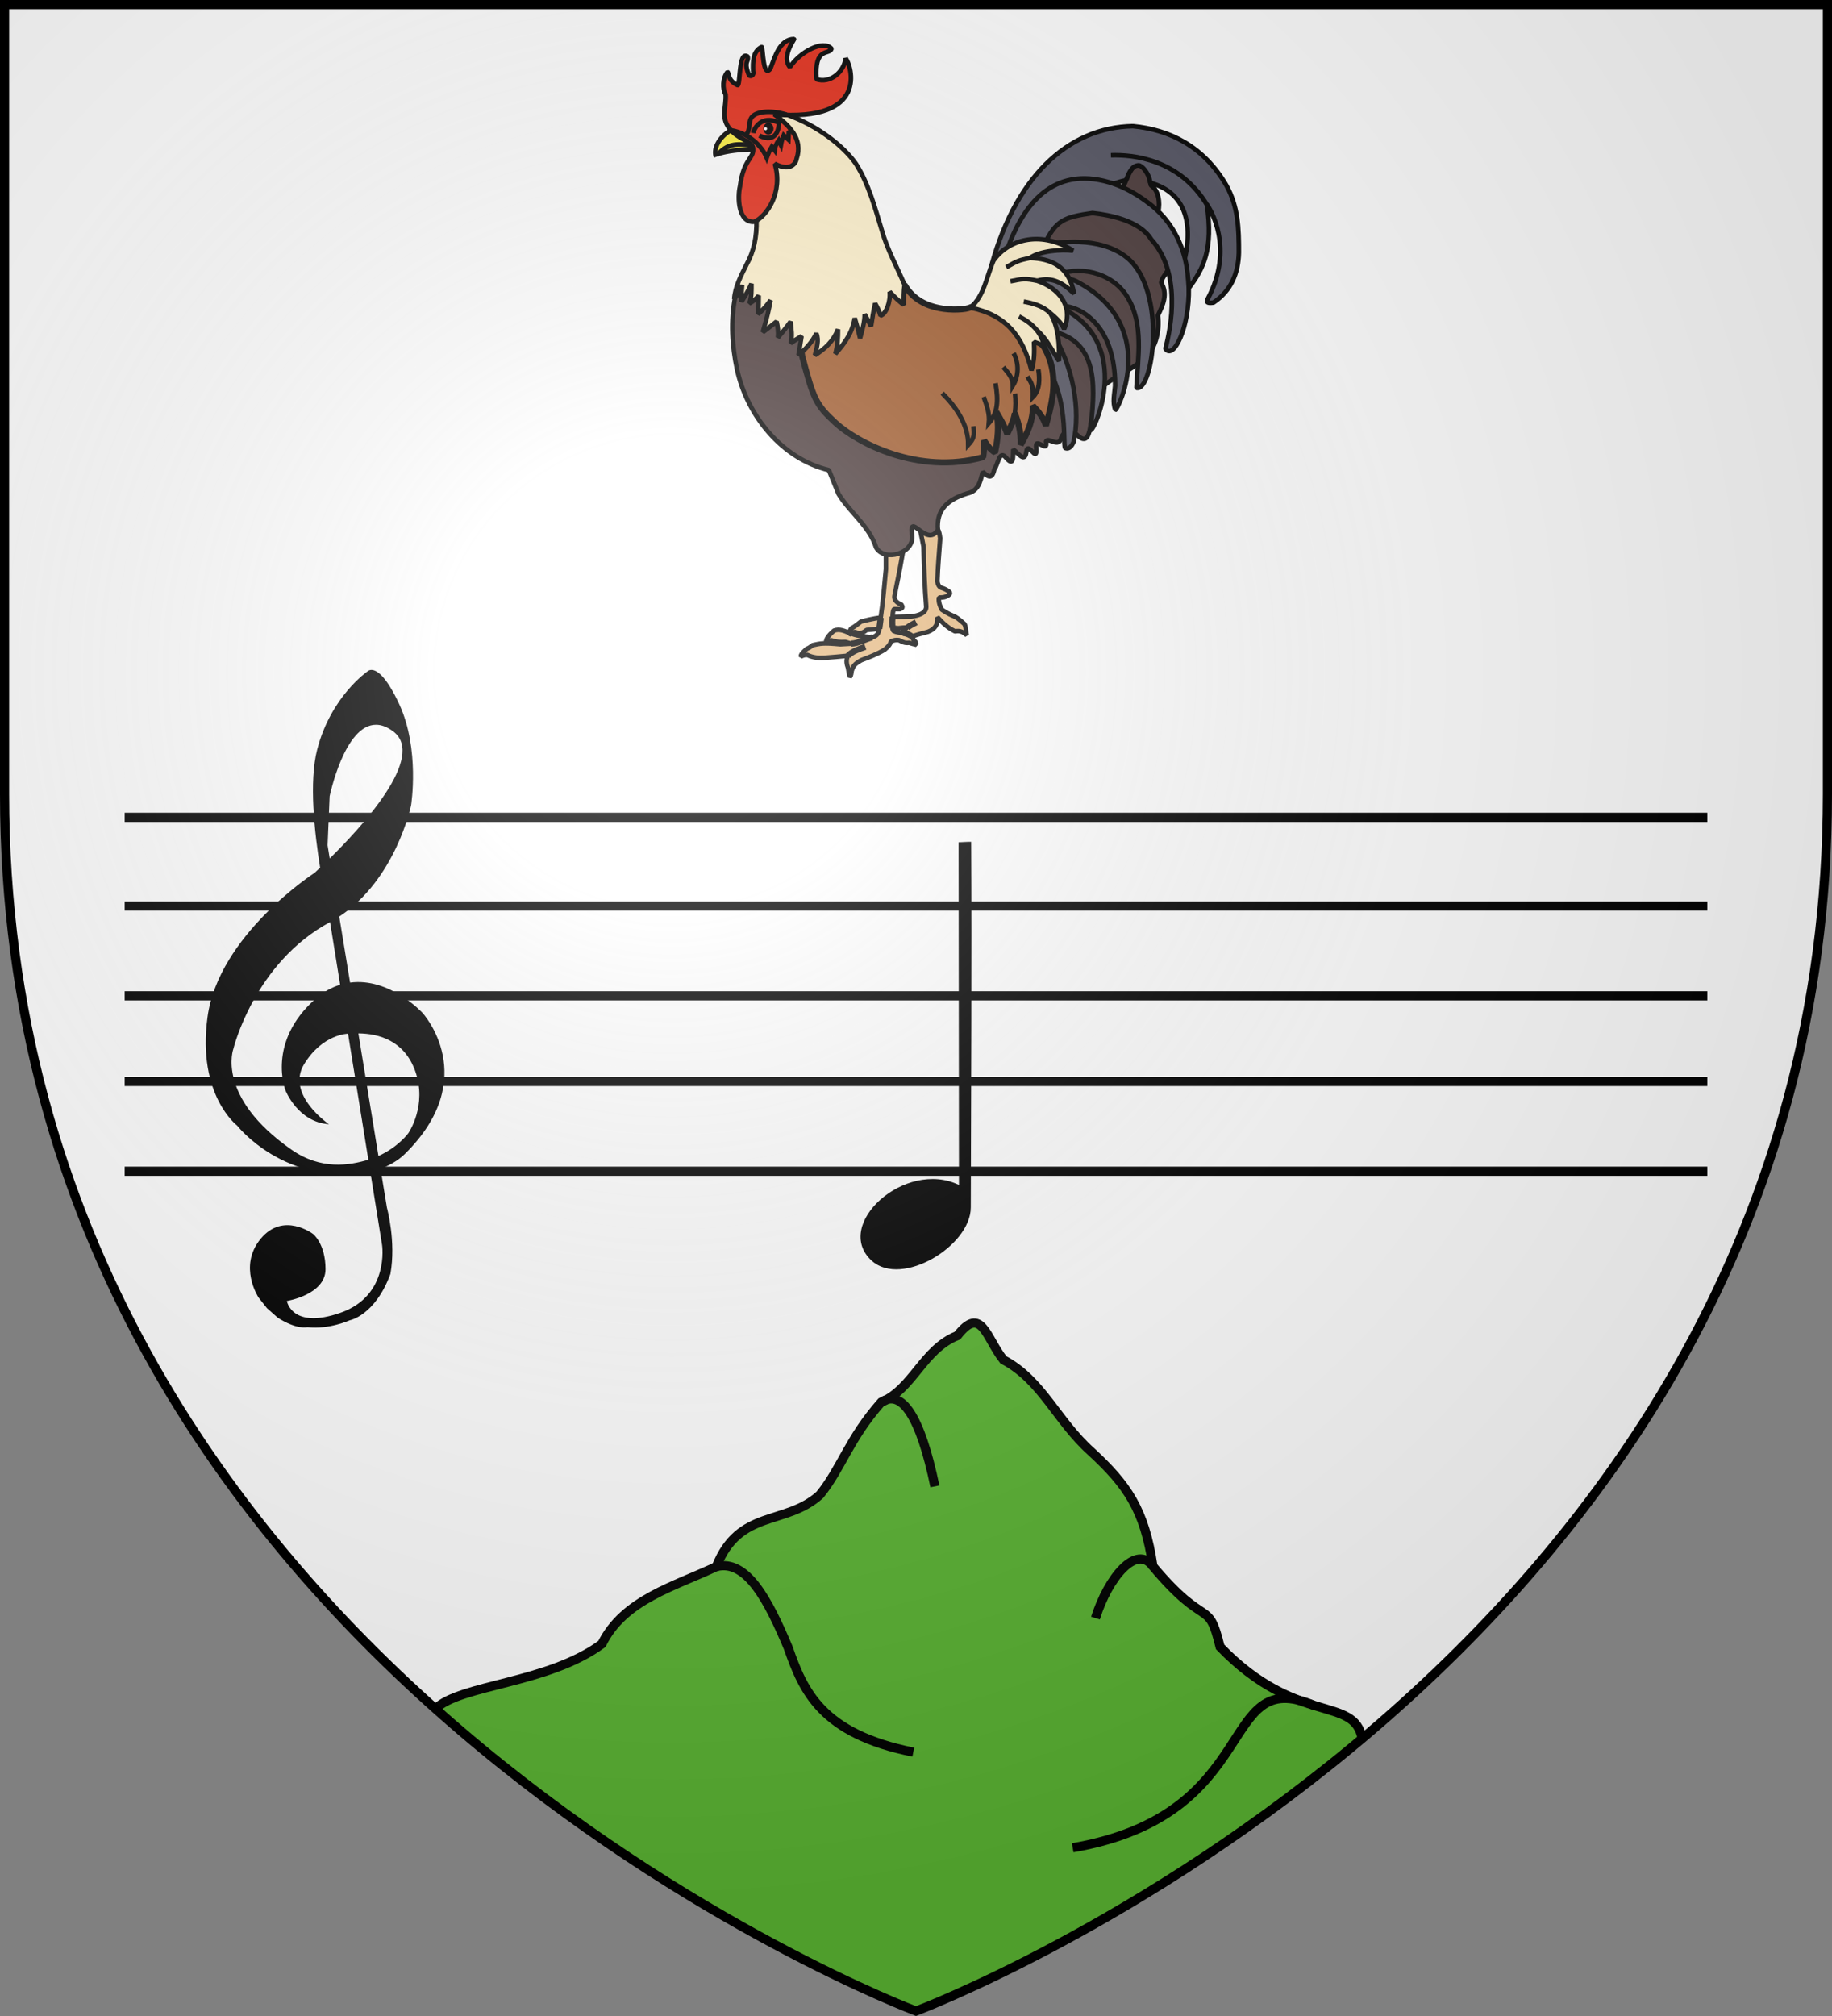
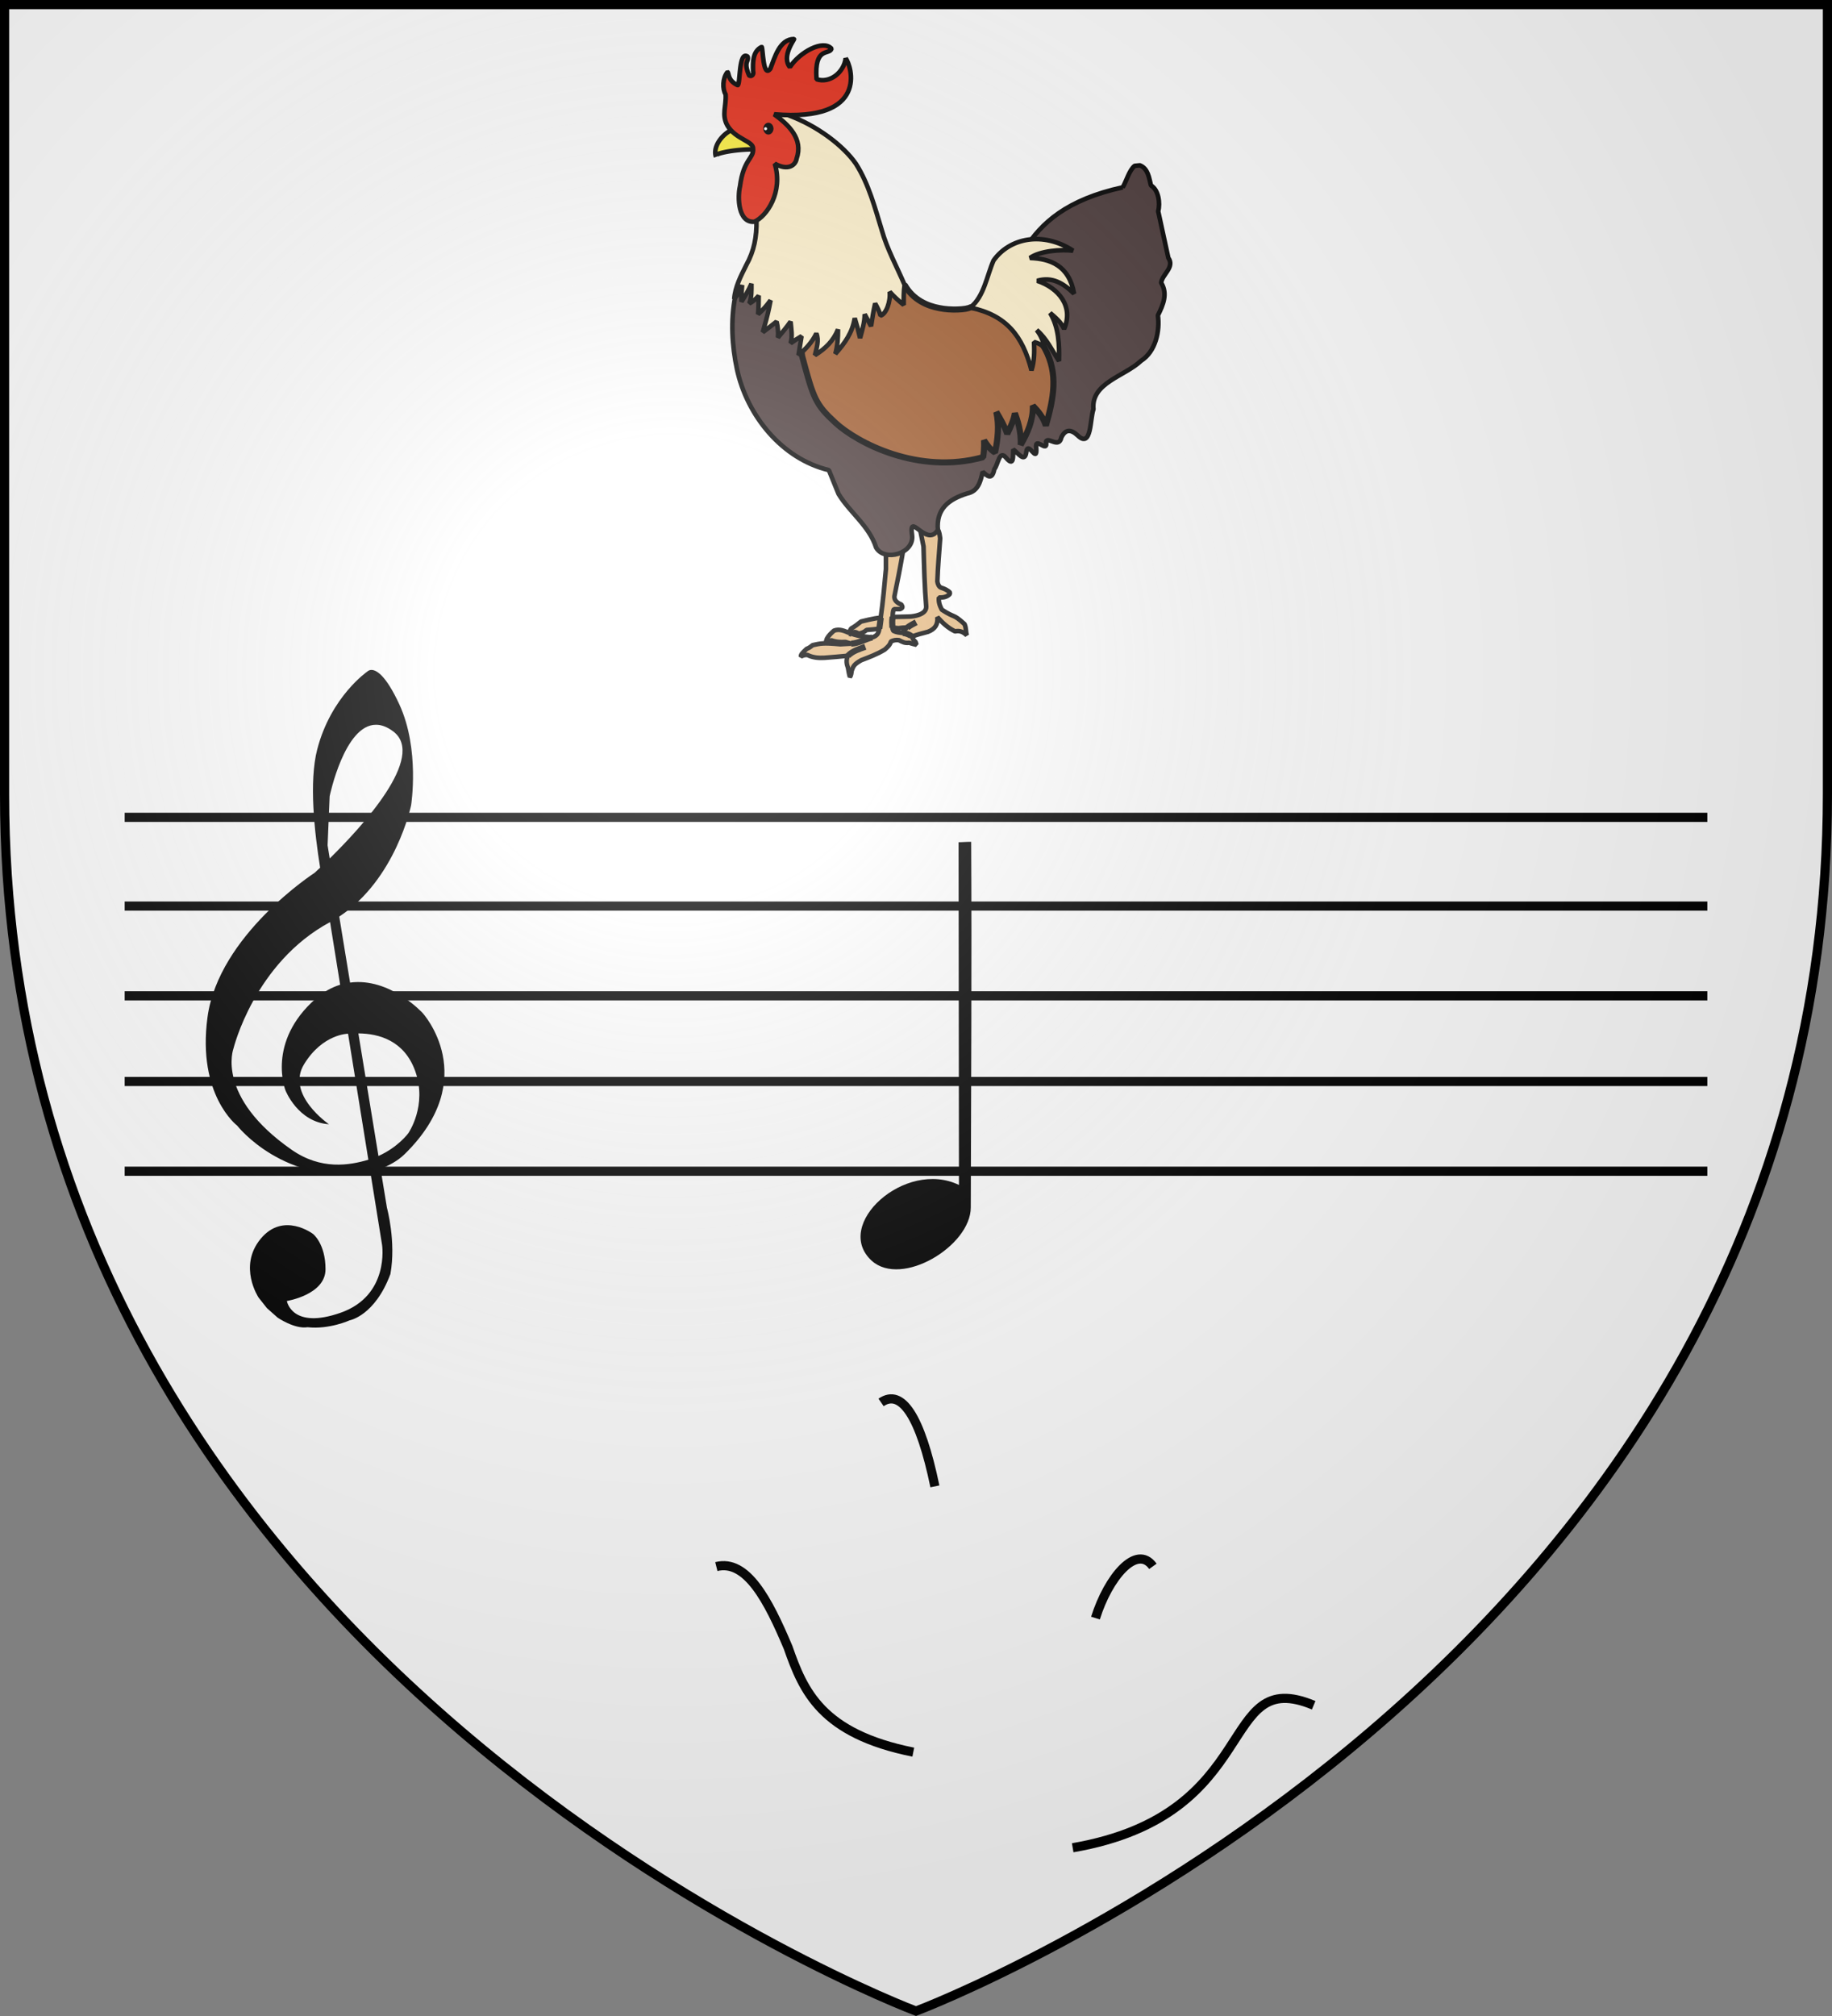
<svg xmlns="http://www.w3.org/2000/svg" xmlns:xlink="http://www.w3.org/1999/xlink" xml:space="preserve" width="600" height="660" viewBox="-300 -300 600 660">
  <rect x="-300" y="-300" width="600" height="660" fill="#808080" stroke="none" />
  <defs>
    <radialGradient id="c" cx="-80" cy="-80" r="405" gradientUnits="userSpaceOnUse">
      <stop offset="0" style="stop-color:#fff;stop-opacity:.31" />
      <stop offset=".19" style="stop-color:#fff;stop-opacity:.25" />
      <stop offset=".6" style="stop-color:#6b6b6b;stop-opacity:.125" />
      <stop offset="1" style="stop-color:#000;stop-opacity:.125" />
    </radialGradient>
    <clipPath id="b">
      <path id="a" d="M-298.5-298.5h597V-40C298.5 246.2 0 358.39 0 358.39S-298.5 246.2-298.5-40z" />
    </clipPath>
  </defs>
  <use xlink:href="#a" fill="#e20909" style="fill:#fff" />
  <g style="overflow:visible;stroke-width:2.015">
    <path d="m141.96 325.57 12.16 2.68c1.23 1.83 1.33 3.87 1.65 5.99-.69 9.46-1.52 18.9-1.85 28.38.24 1.9 1.04 3.55 2.36 4.12 2.26.76 4.3 1.56 5.97 3.28l-.25 1.1c-2.04 1.99-4.37 2.19-7.07 2.19-.31 3.09.57 5.34 1.94 8 8.87 5.87 7.04 2.25 14.98 9.51 1.3 3.04.61 4.48 1.52 7.42-2.23-2.18-4.57-3.33-7.75-2.62-4.66-2.19-8.33-5.65-11.7-9.43.5 4.87-1.56 7.92-6.15 9.69-3.58 1.1-7.3 1.68-10.66 3.35.52 1.41 1.38 2.35 2.42 3.38l.58 1.86c-1.65-.36-3.27-.84-4.88-1.35-2.71.41-4.32-.49-6.65-1.69-2.04-.26-3.52 0-5.31.85-.67 2.48-2.3 3.71-4.12 5.38-4.89 2.99-10.17 4.97-15.5 6.99-4.732 2.75-5.122 3.74-6.312 6.91-.3 1.46-.18 2.98-1.18 4.12-.6-1.98-.91-4.02-1.26-6.06-.85-2.15-1.46-5.16 0-7.91-5.18.55-10.38.93-15.58 1.35-3.87.22-7.71-.1-11.2-1.86-1.69-.12-2.86.26-4.3 1.01-.13-1.29.98-2.36 3.79-5.05 1.55-.51 2.72-1.44 3.96-2.44 5.11-1.08 6.6-1.7 18.27-.59l7.16-.42-3.79-1.1c-3.29.22-6.44 0-9.52-1.18-1.16 1.09-1.96 1.94-3.53 1.94.2-1.01.53-1.97.84-2.95 1.36-2.39 2.98-3.77 4.72-5.3 3.61-1.36 6.88.25 10.18 1.6-.2-1.04.62-2.03 1.07-2.96 2.38-1.28 4.462-2.95 6.562-4.63.82-.21 8.46-2.18 12.98-2.54 1.53-10.65 2.46-21.36 3.45-32.07v-13.98l11.28 2.21c-1.69 9.88-3.6 19.72-5.64 29.53-.18 1.15-.1 3.92 4.55 5.65 1.11 1.78.86 2.24-.85 3.03h-4.04c-.88 1.55-.74 3.43-.91 5.17l11.18-.28c2.49-.1 11.24-1.11 11.03-6.57-1.1-13.2-1.4-26.43-1.77-39.66zm-7.91 67.61c-1.99-.14-3.93.1-5.9.34-1.31-.14-2.61-.29-3.92-.34 0 .75.34 1.4.61 2.08 2.01 1.04 4.04 1.19 6.24 1.39.44-2.09 1.85-2.87 2.97-3.47zm-18.46.68c-2.79.38-5.6.63-8.41.84-1.54 1.45-3.07 1.96-5.05 2.44-2.962-1.56-3.192-1.29-4.642.1 4.292 1.67 8.882 1.83 13.402 2.38 3.16-1.02 4.27-2.64 4.7-5.76z" style="clip-rule:evenodd;fill:#e4b880;fill-opacity:1;fill-rule:evenodd;stroke:#000;stroke-width:3.023;stroke-linejoin:bevel;stroke-miterlimit:2.414;stroke-dasharray:none" transform="matrix(.496 0 0 .496 -69.346 -289.53)" />
    <path d="M276.32 102.54c2.39-4.051 4.34-11.386 7.88-14.179l3.44-.343c5.45 2.183 6.05 8.279 7.32 13.302 4.95 2.79 6.24 11.66 4.76 16.99l6.7 30.79c4.42 6.22-4.12 10.9-4.72 16.45 4.45 7.22 1.34 14.49-2.17 21.5 1.37 10.3-1.44 23.85-11.15 30-10.65 10.21-33.13 14.49-31.41 31.98-2.29 5.85-1.14 26.15-10.28 17.38-4.36-4.12-8.15-4.55-10.94 1.29-1.51 7.36-8.79-.73-10.08 2.65 1.45 8.57-7.75-4.33-6.44 4.48.62 10.32-5.33-5.24-6.54 2.15-.92 7.82-5.3 1.06-8.67-1.44-.23 4.8.59 11.86-4.84 5.4-4.45-5.38-5.16 4.8-7.64 7.59-1.55 7.93-4.96 4.17-7.69 1.82-1.48 6.27-2.86 12.75-10.28 14.26-12.17 3.83-20.54 10.17-19.31 24.07-7.53 12.08-19.48-13.05-17.02 3.63 1.39 12.1-18.32 17.54-23.77 7.99-4.46-14.24-17.472-23.22-24.802-35.39-2.13-5.24-4.27-10.49-6.4-15.73-31.04-7.42-54.03-36.04-60.65-66.52-3.32-15.61-4.25-32.18-1.21-47.82 2.76-5.65 4.12-14.5 12.8-12.28 28.42 3.5 55.07 15.08 82.632 22.41 21.72 6.15 43.8 12 66.46 13.02 26.09-33.75 20.17-79.29 94.02-95.45z" style="clip-rule:evenodd;fill:#483737;fill-opacity:1;fill-rule:evenodd;stroke:#000;stroke-width:3.023;stroke-linejoin:bevel;stroke-miterlimit:2.414;stroke-dasharray:none" transform="matrix(.496 0 0 .496 -69.346 -289.53)" />
-     <path d="M283 62.16c-42.94.727-79.04 33.884-94.81 97.61 4.8 5.72 21.68 26.82 27.2 46.64 27.05 26.38 20.86 64.4 22.89 68.17 2.83 1.13 4.67-1.75 5.58-4.04 4.71-20.59 0-50.6-14.91-73.06 33.57 6.33 28.46 41.69 26.02 65.2 1.45 3.33 30.49-57.62-20.46-81.28 5.78-2.59 36.86 5.36 36.78 52.15-.38 5.27-1.86 10.79.18 15.89 1.91-.62 29.61-56.27-26.21-85.07-4.27-1.82-8.82-2.59-13.36-3.39 14.3-7.02 36.76-2.96 47.14 13.44 11.54 18.24 7.16 40.58 6.33 60.49 11.12 2.89 20.31-64.54-6.39-86.08-17.99-14.52-47.1-10.08-54.72-8.05 8.05-16.88 13.53-18.53 32.07-21.26 10.98 1.15 31.25 4.93 38.81 17.38 19.95 21.9 13.17 57.78 9.35 72.16 5.33 7.62 15.91-13.85 15.43-39.96 9.55-12.65 16.36-25.55 11.93-55.32 1.79 2.56 18.81 28.44.42 62.73-1.14 2.11.51 2.62 3.96 2.11 11.65-7.81 16.45-19.41 16.75-33.01 0-15.89-.33-30.07-8.25-44.38-14.95-25.778-37.48-36.783-61.73-39.07Zm3.69 25.858c2.02-.137 6.87 4.782 7.85 11.533 21.93 6.029 28.39 24.789 22.81 49.909-3.37-13.15-10.34-25.98-22.82-35.64-8.05-6.23-16.02-10.83-24.09-13.61 2.55-1.01 5.19-1.832 8-2.345 1.92-4.651 3.7-9.538 8.25-9.847z" style="clip-rule:evenodd;fill:#525260;fill-opacity:1;fill-rule:evenodd;stroke:#000;stroke-width:3.023;stroke-linejoin:bevel;stroke-miterlimit:2.414;stroke-dasharray:none" transform="matrix(.496 0 0 .496 -69.346 -289.53)" />
    <path fill="url(#e)" d="M132.28 166.92c5.64 10.06 15.31 13.91 22.91 15.33 7.15 1.54 18 1.13 20.71-.59 14.84-.24 35.38 2.75 49.09 27.45 8.83 16.6 5.75 32.39.59 50.69-1.76-5.44-4.77-9.12-8.59-13.13.16 9.65-3.39 17.79-8.08 25.85.62-8.77-2.39-17.05-3.79-20.89-.81 4.9-2.98 9.19-5.05 13.64-1.79-5.17-4.48-9.8-7.24-14.48 2.01 8.96 1.01 17.95-.85 26.78-3.3-2.05-5.15-4.85-7.24-8 0 .94.36 5.03-.58 11.07-42.71 11.91-83.34-9.55-97.66-22.8-13.048-12.08-14.362-15.72-21.842-43.76-1.93-10.73 2.8-21.44 5.31-31.83z" style="clip-rule:evenodd;fill:#a05a2c;fill-opacity:1;fill-rule:evenodd;stroke:#000;stroke-width:4.03;stroke-linejoin:bevel;stroke-miterlimit:2.414;stroke-dasharray:none" transform="matrix(.496 0 0 .496 -69.346 -289.53)" />
    <path d="M31.548 77.484c-5.26 0-15.89.795-22.47 3.038-.68.477-1.54 1.288-1.3 1.937-2.16-5.843 2.73-13.768 9.9-17.6a160 160 0 0 0 7.296-4.304c4.85.378 20.325 15.622 6.574 16.929z" style="clip-rule:evenodd;fill:#fcef3c;fill-opacity:1;fill-rule:evenodd;stroke:#000;stroke-width:3.023;stroke-linejoin:bevel;stroke-miterlimit:2.414;stroke-dasharray:none" transform="matrix(.496 0 0 .496 -69.346 -289.53)" />
    <path d="M54.808 54.669c19.79 7.038 37.35 20.7 45.382 32.42 8.44 13.341 12.44 28.741 17.02 43.711 3.54 12.67 9.97 24.1 15.07 36.12-.66 4.39-.59 8.8-.59 13.22-3.31-2.7-6.47-5.46-9.26-8.67.7 6.34-2.27 14.73-6.06 15.74-.78-2.88-2.08-5.43-3.54-8-1.12 4.96-1.94 9.97-2.7 14.99l-4.21-7.91c0 5.44-1.67 10.53-3.03 15.74-1.01-4.43-2.18-8.8-3.542-13.13-1.56 9.61-6.49 16.45-12.8 23.57 1.48-5.37 1.77-10.66 1.77-16.16-3.1 7.67-8.31 12.67-15.24 17.01 1.04-4.63 2.9-9.73.93-14.32-2.93 5.95-6.87 10.13-11.79 14.31.65-4.18 1.34-8.36 2.02-12.54-2.49 1.45-4.87 3.07-7.24 4.71 1.4-4.71.4-9.5 0-14.31-2.59 3.67-5.43 7.11-8.34 10.52.35-3.66-.1-7.01-.92-10.52-3 2.38-6.01 4.72-9.1 6.98 3.31-11.56 3.88-14.51 5.14-21.05-2.47 3.38-5.07 6.49-8.25 9.18.35-4.07.42-8.13.42-12.21-1.84 2.18-3.75 3.85-6.23 5.14 1.64-4.29 1.43-8.55 1.43-13.05-1.77 4.21-4.12 8.04-6.57 11.87-.18-3.7.1-7.35.42-11.03-1.08 3.64-2.84 6.43-5.22 9.26.58-8.05 4.4-15.2 7.92-22.31 5.3-9.53 6.95-18.81 6.8-29.48-2.36-12.91 3.67-36.546-2.95-46.986l14.59-23.15zM175.9 181.66c8.79-6.97 10.72-20.82 15.11-30.82 10.64-15.01 32.63-19.44 52.51-6.48-7.72-1.01-21.91.1-28.47 4.8 13.32.45 25.87 4.9 29.14 23.57-6.95-6.75-14.34-11.4-24.34-8.5 14.22 4.74 24.17 16.93 17.77 31.83-1.97-4.47-5.65-7.49-9.26-10.61 5.82 9.57 6.16 21.51 5.89 31.74-4.77-7.17-8.05-14.71-14.74-20.46 3.04 3.84 4.36 7.77 5.48 12.38-2.01-2.71-4.2-3.49-7.24-4.55.26 6.48.28 12.63-1.69 18.78-5.84-22.82-16.75-36.49-40.17-41.34v-.35z" style="clip-rule:evenodd;fill:#fef0ca;fill-opacity:1;fill-rule:evenodd;stroke:#000;stroke-width:3.023;stroke-linejoin:bevel;stroke-miterlimit:2.414;stroke-dasharray:none" transform="matrix(.496 0 0 .496 -69.346 -289.53)" />
    <path fill="url(#h)" d="M93.378 17.368c3.79 4.843 15.882 42.28-47.24 36.966 9.69 7.021 19.31 16.191 14.84 29.26-.69 4.461-5.77 8.206-14.42 3.328 5.66 18.828-5.32 34.708-13.43 38.318-10.7 1.01-11.29-15.92-9.53-23.38 2.33-18.077 9.17-18.219 8.65-24.836.26-4.983-11.7-6.24-16.95-15.249-4.04-7.061-.62-13.072-1.2-20.594-2.17-3.507-2.05-10.748 1.23-14.72 1.18.687-.1 5.53 6.73 8.673 1.89-.511.51-23.038 6.57-18.907 1.06 3.411-3.07 3.036 1.01 12.514 1.97 1.041 3.19-1.001 2.61-2.787-.16-5.922-.42-13.064 5.65-16.075.89.38.75 21.004 5.74 14.372 2.88-7.294 6.02-19.533 15.65-19.594.26.39-8.48 11.566-2.75 18.543 6.56-10.007 21.97-18.364 27.47-12.175-1.22 4.425-11.53-1.814-9.86 20.17 8.76 2.941 18.06-4.471 19.23-13.827z" style="clip-rule:evenodd;fill:#e42b17;fill-opacity:1;fill-rule:evenodd;stroke:#000;stroke-width:3.023;stroke-linejoin:bevel;stroke-miterlimit:2.414;stroke-dasharray:none" transform="matrix(.496 0 0 .496 -69.346 -289.53)" />
    <path fill="url(#i)" d="M38.978 63.849c0 2.02 1.52 3.873 3.37 3.873s3.37-1.853 3.37-3.873c0-2.19-1.52-3.958-3.37-3.958s-3.37 1.768-3.37 3.958" style="clip-rule:evenodd;fill:#000;fill-rule:evenodd;stroke:none;stroke-width:2.015;stroke-linejoin:bevel;stroke-miterlimit:2.414" transform="matrix(.496 0 0 .496 -69.346 -289.53)" />
    <path fill="url(#j)" d="M39.488 63.849c0 .505.42 1.01 1.01 1.01s1.01-.505 1.01-1.01c0-.421-.42-1.011-1.01-1.011s-1.01.59-1.01 1.011" style="clip-rule:evenodd;fill:#fff;fill-rule:evenodd;stroke:none;stroke-width:2.015;stroke-linejoin:bevel;stroke-miterlimit:2.414" transform="matrix(.496 0 0 .496 -69.346 -289.53)" />
    <path d="m97.488 397.24-1.59-.52m28.482-10.58c-.43 2.36-.29 4.69-.15 7.07m6.8 3.47c2.55.13 5.55 1.6 6.08 2.55m-21.52-5.37c.36-2.41.65-4.84.95-7.26m-21.642 25.11c3.15-3.18 7.342-4.38 11.442-5.9m27.71-12.63c1.82-1.44 3.84-2.48 5.89-3.54m-42.942 14.07c5.092-.19 9.272-3.07 13.892-4.09" style="fill:none;stroke:#000;stroke-width:4.03;stroke-dasharray:none" transform="matrix(.496 0 0 .496 -69.346 -289.53)" />
-     <path d="M317.35 149.46c1.64 6.38 2.17 12.99 2.57 19.64m-49.12-68.79c-37.74-12.89-58.58 10.26-70.16 41.6m18.88 54.82c-3.9-4.46-7.05-6.51-11.7-8.93m20.54-2.35c-4.99-4.66-10.91-6.25-17.43-7.5m4.12-28.79c-8.08 1.7-8.61 2.2-15.66 6.14m20.46 8.93c-7.88-1.64-9.67-1.32-17.68.33m2.11 47.49c3.58 6.76 3.48 14.83-.5 21.39 0-5.2-3.15-8.48-6.32-12.21m23.15 1.52c.94 6.35 1.11 13.52-3.7 18.36.15-7.49-.1-8.26-3.52-13.64m-35.64 32.75c.59 6.51.4 8.13-3.45 12.38.1-13.32-8.06-25.16-17.19-34.19m35.21-6.57c2 11.75 1.49 19.55-4.38 26.36.6-6.36-1.35-11.5-3.45-17.35m20.71-2.19c.49 4.99.45 8.02-.1 12.97m127.17-137c-18.32-30.888-49.32-33.767-63.75-33.265M31.818 74.963c-12-1.74-16.5-.67-22.74 5.559m23.17-13.81c.24-1.643 4.63-12.718 17.13-6.821-.12 3.835-1.66 13.956-13.02 8.504m-18.68-3.536c14.23 2.448 21.45 12.937 23.58 18.103.9-2.545 1.98-4.942 3.37-7.242l1.85 2.358c.28-2.655 1.2-4.481 2.69-6.568l1.43 3.031c.38-2.228 1-4.326 1.86-6.399l3.11 2.862.26-4.715 2.02-1.263m-30.41 2.865c3.46-3.153 1.18-8.628 4.23-12.029 3.53-3.706 13-4.272 22.72-1.276" style="fill:none;fill-opacity:1;stroke:#000;stroke-width:3.023;stroke-dasharray:none" transform="matrix(.496 0 0 .496 -69.346 -289.53)" />
  </g>
-   <path d="M-208.45 360h406.29c-5.52-34.43-21.54-64.53-51.72-90.82-2.61-14.24-21.32-3.96-46.524-30.01-4.022-16.38-4.21-5.15-22.004-26.38-2.729-18.57-8.471-26.72-20.226-37.57-11.29-10.09-16.082-23.35-28.75-30.04-5.715-7.26-7.179-18-15.05-7.93-11.354 4.57-14.377 17.27-25.011 21.88-10.551 11.97-13.049 21.66-20.057 30.27-11.274 10.19-26.364 4.48-33.887 23.47-13.573 6.47-30.275 10.74-37.471 25.32-17.7 13.05-46.37 13.25-54.51 21.24-52.94 16.13-56.67 74.75-51.08 100.57z" clip-path="url(#b)" style="fill:#5ab532;stroke:#000;stroke-width:3;stroke-dasharray:none" />
  <path d="M130.24 258.27c-31.772-13.26-15.98 35.79-78.92 46.65m-62.76-145.79c6.704-4.63 12.867 4.51 17.627 27.48m71.403 26.18c-5.336-7.43-14.628 3.57-18.81 16.94m-124.17-16.86c9.91-2.48 16.914 10.86 23.5 26.48 4.98 14.28 10.885 28.25 41 34.27M-259.17 54.053h518.34m-518.34 29.388h518.34m-518.34-57.424h518.34M-259.17-3.371h518.34m-518.34-29.043h518.34" style="fill:none;stroke:#000;stroke-width:3;stroke-dasharray:none" />
  <path d="M-178.34-80.675c-.84 0-1.26.45-1.26.45s-11.98 8.14-16.5 25.54c-2.75 10.557-.91 27.232.95 38.748-1.15 1.082-1.86 1.715-1.86 1.715s-31.41 20.326-35.03 47.241c-3.44 25.529 9.72 35.491 9.72 35.491s15.37 19.833 43.64 15.367l3.82 23.733s2.49 16.5-13.56 22.15-17.63-3.84-17.63-3.84 12.66-2.03 12.66-10.4c0-8.36-4.07-11.53-4.07-11.53s-9.72-7.451-17.18 1.58c-7.46 9.05-.68 19.22-.68 19.22l2.74 3.47 3.48 3.09s5.54 3.84 9.83 3.16c7.12.79 13.79-2.26 13.79-2.26s8.25-1.47 13.34-15.15c1.92-10.62-1.13-21.691-1.13-21.691l-2.09-12.709c2.69-1.145 5.55-2.544 7.96-4.924 25.28-24.883 5.8-46.149 5.8-46.149s-10.7-11.687-23.75-9.944L-188.89.066c18.61-12.266 23.53-36.44 23.53-36.44s2.93-18.311-3.84-33.001c-4.46-9.64-7.54-11.3-9.14-11.3m1.54 17.95c1.71 0 3.56.67 5.56 2.16 11.06 8.254-10.54 31.564-20.77 41.606l-.7-4.304.67-16.051s4.85-23.541 15.24-23.411m-15.1 64.604 3.3 20.51c-2.68.826-5.37 2.263-7.96 4.529-16.27 14.24-9.94 30.063-9.94 30.063s4.06 10.396 14.24 11.077c0 0-14.24-9.722-8.14-19.665 6.1-9.947 14.39-9.972 14.39-9.972s-1.47.108 0 0l6.65 41.254c-6.2 1.845-15.47 3.446-25.11-3.253-24.99-17.39-19.08-33.105-19.08-33.105s6.85-28.124 31.65-41.438m9.27 36.435c6.83.06 15.07 2.417 18.62 12.338 4.05 11.282-2.26 20.342-2.26 20.342s-3.28 4.548-9.78 7.456z" style="fill:#000;fill-opacity:1;stroke:none;stroke-width:3;stroke-linecap:butt;stroke-linejoin:miter;stroke-dasharray:none;stroke-opacity:1" />
  <path d="M-14.485 112.76C-27.392 101-3.539 79.383 14.072 87.937c0-24.154-.133-89.793-.133-112.211 1.335 0 2.268-.134 4.137-.134.22 39.882-.04 79.792-.133 119.685 0 12.623-22.607 26.283-32.428 17.483" style="stroke-width:1" />
  <use xlink:href="#a" fill="url(#c)" />
  <use xlink:href="#a" style="fill:none;stroke:#000;stroke-width:3" />
</svg>